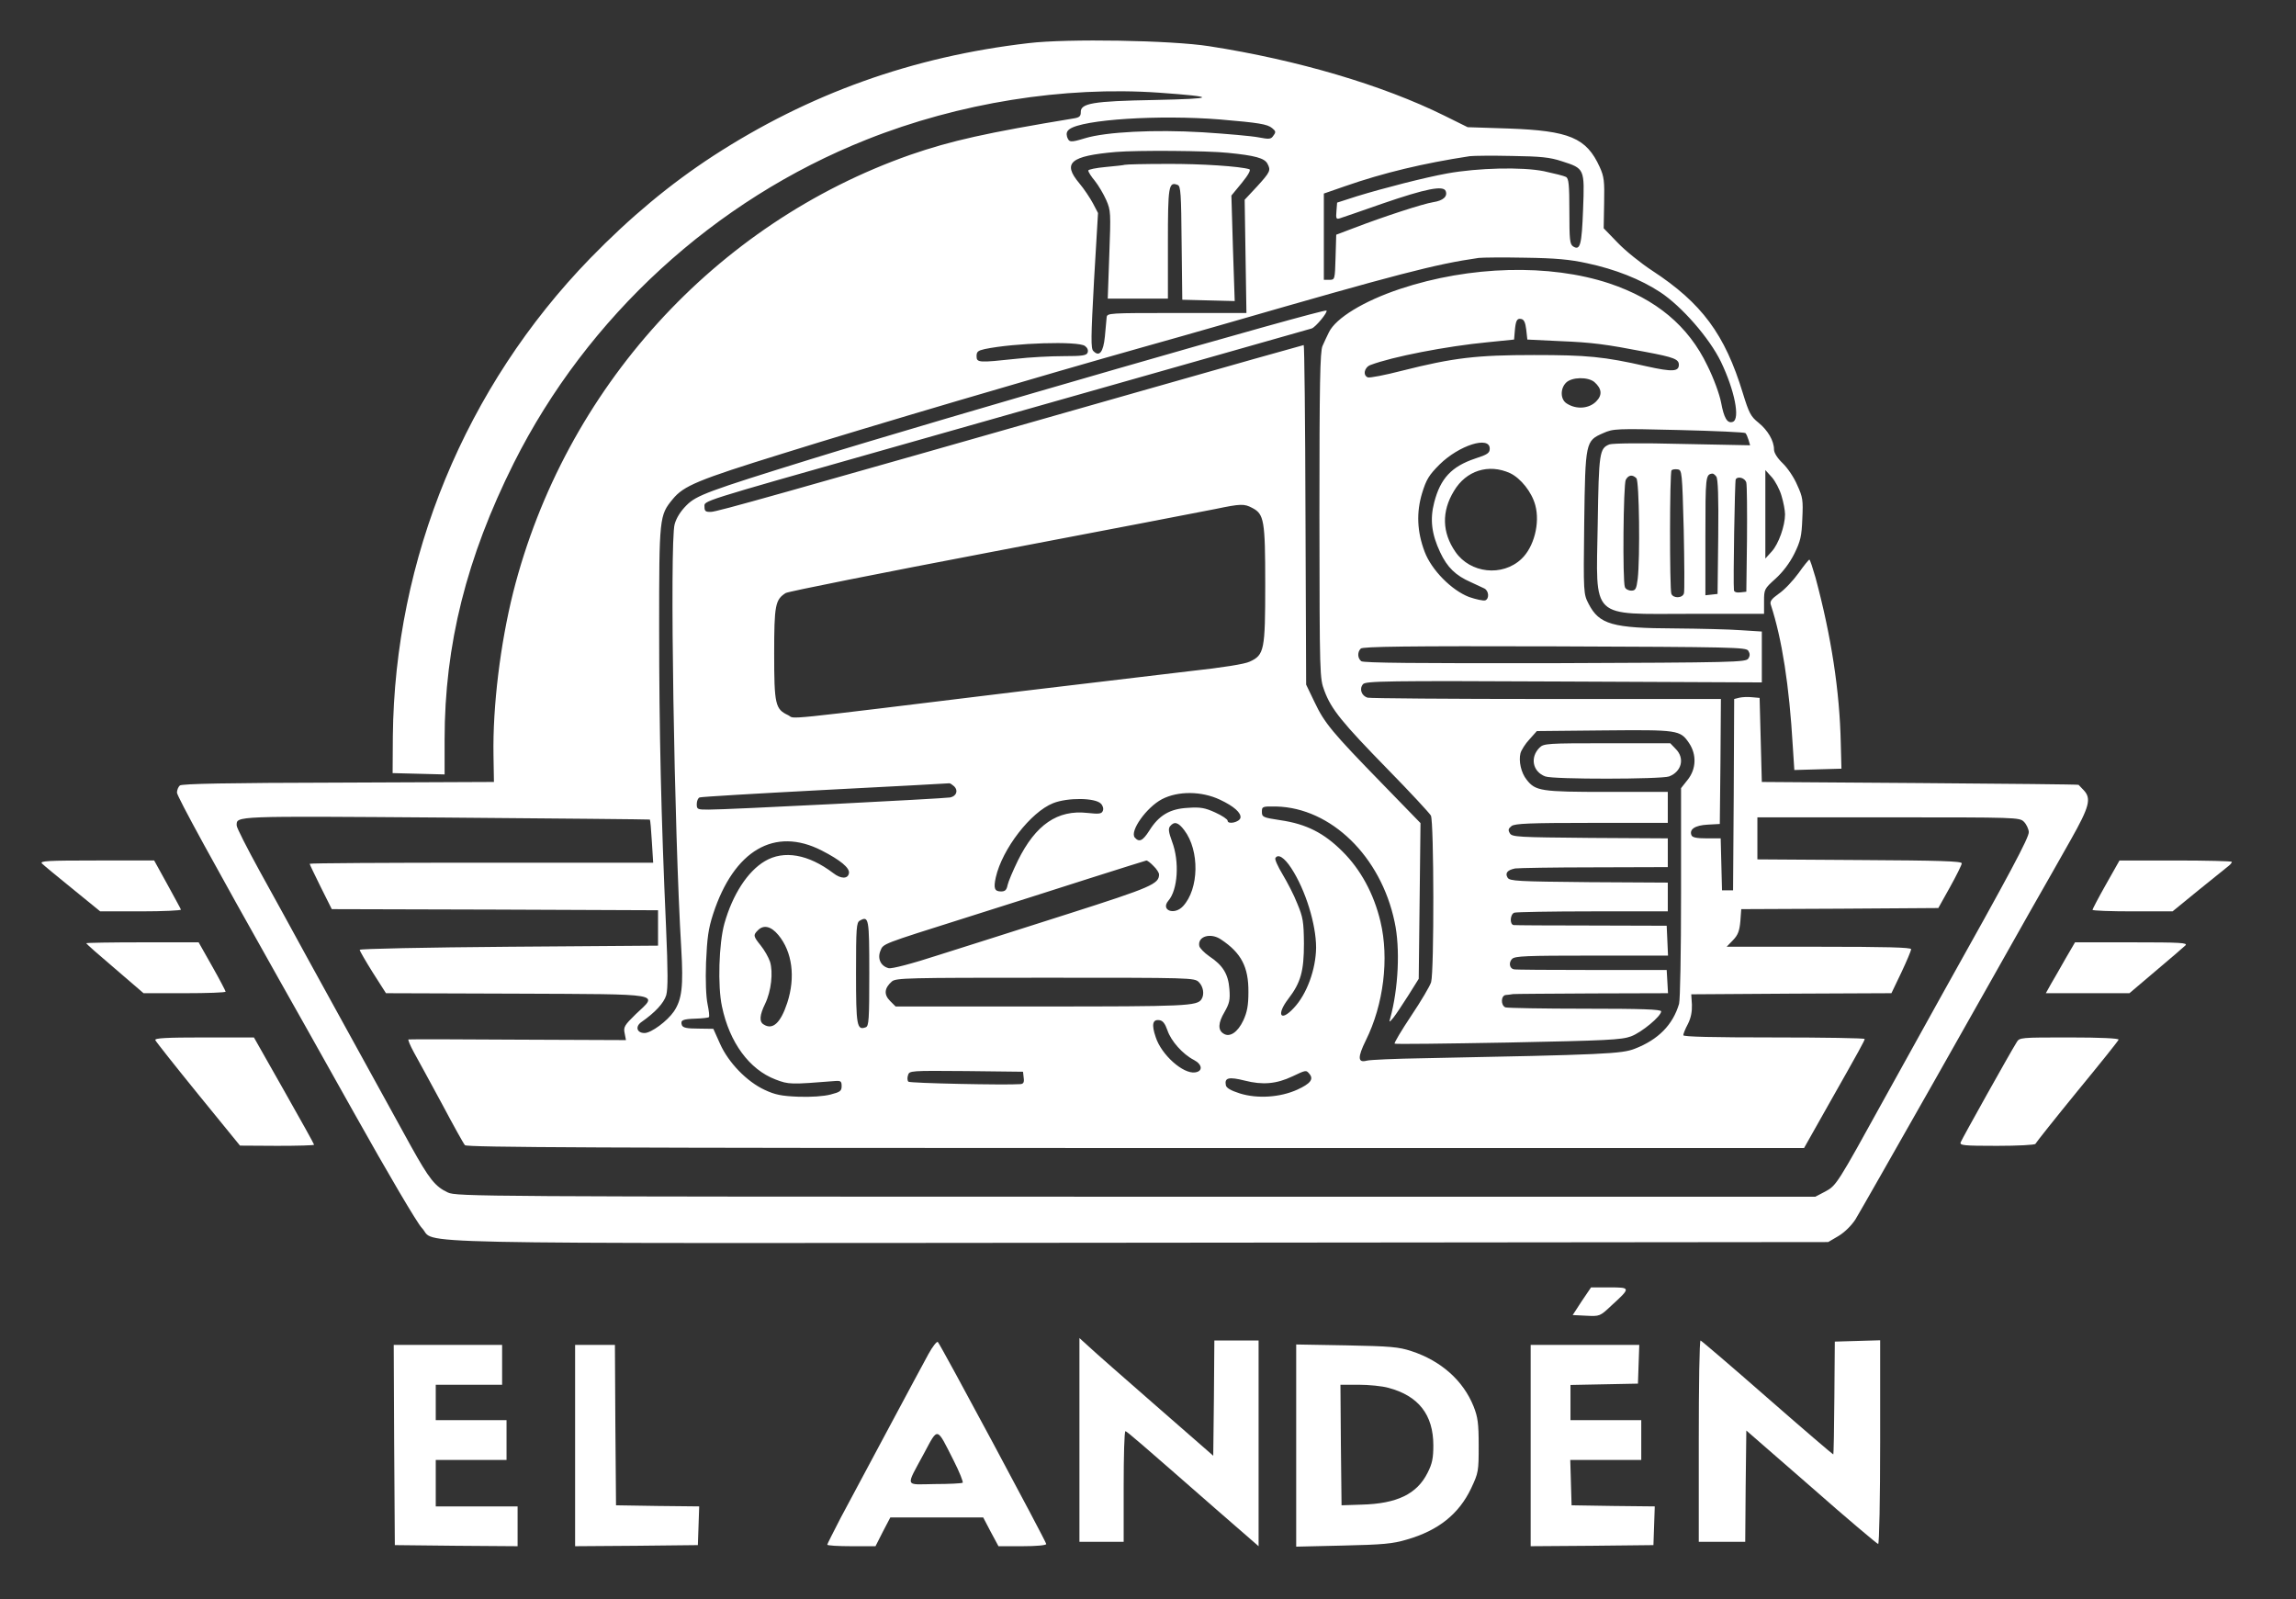
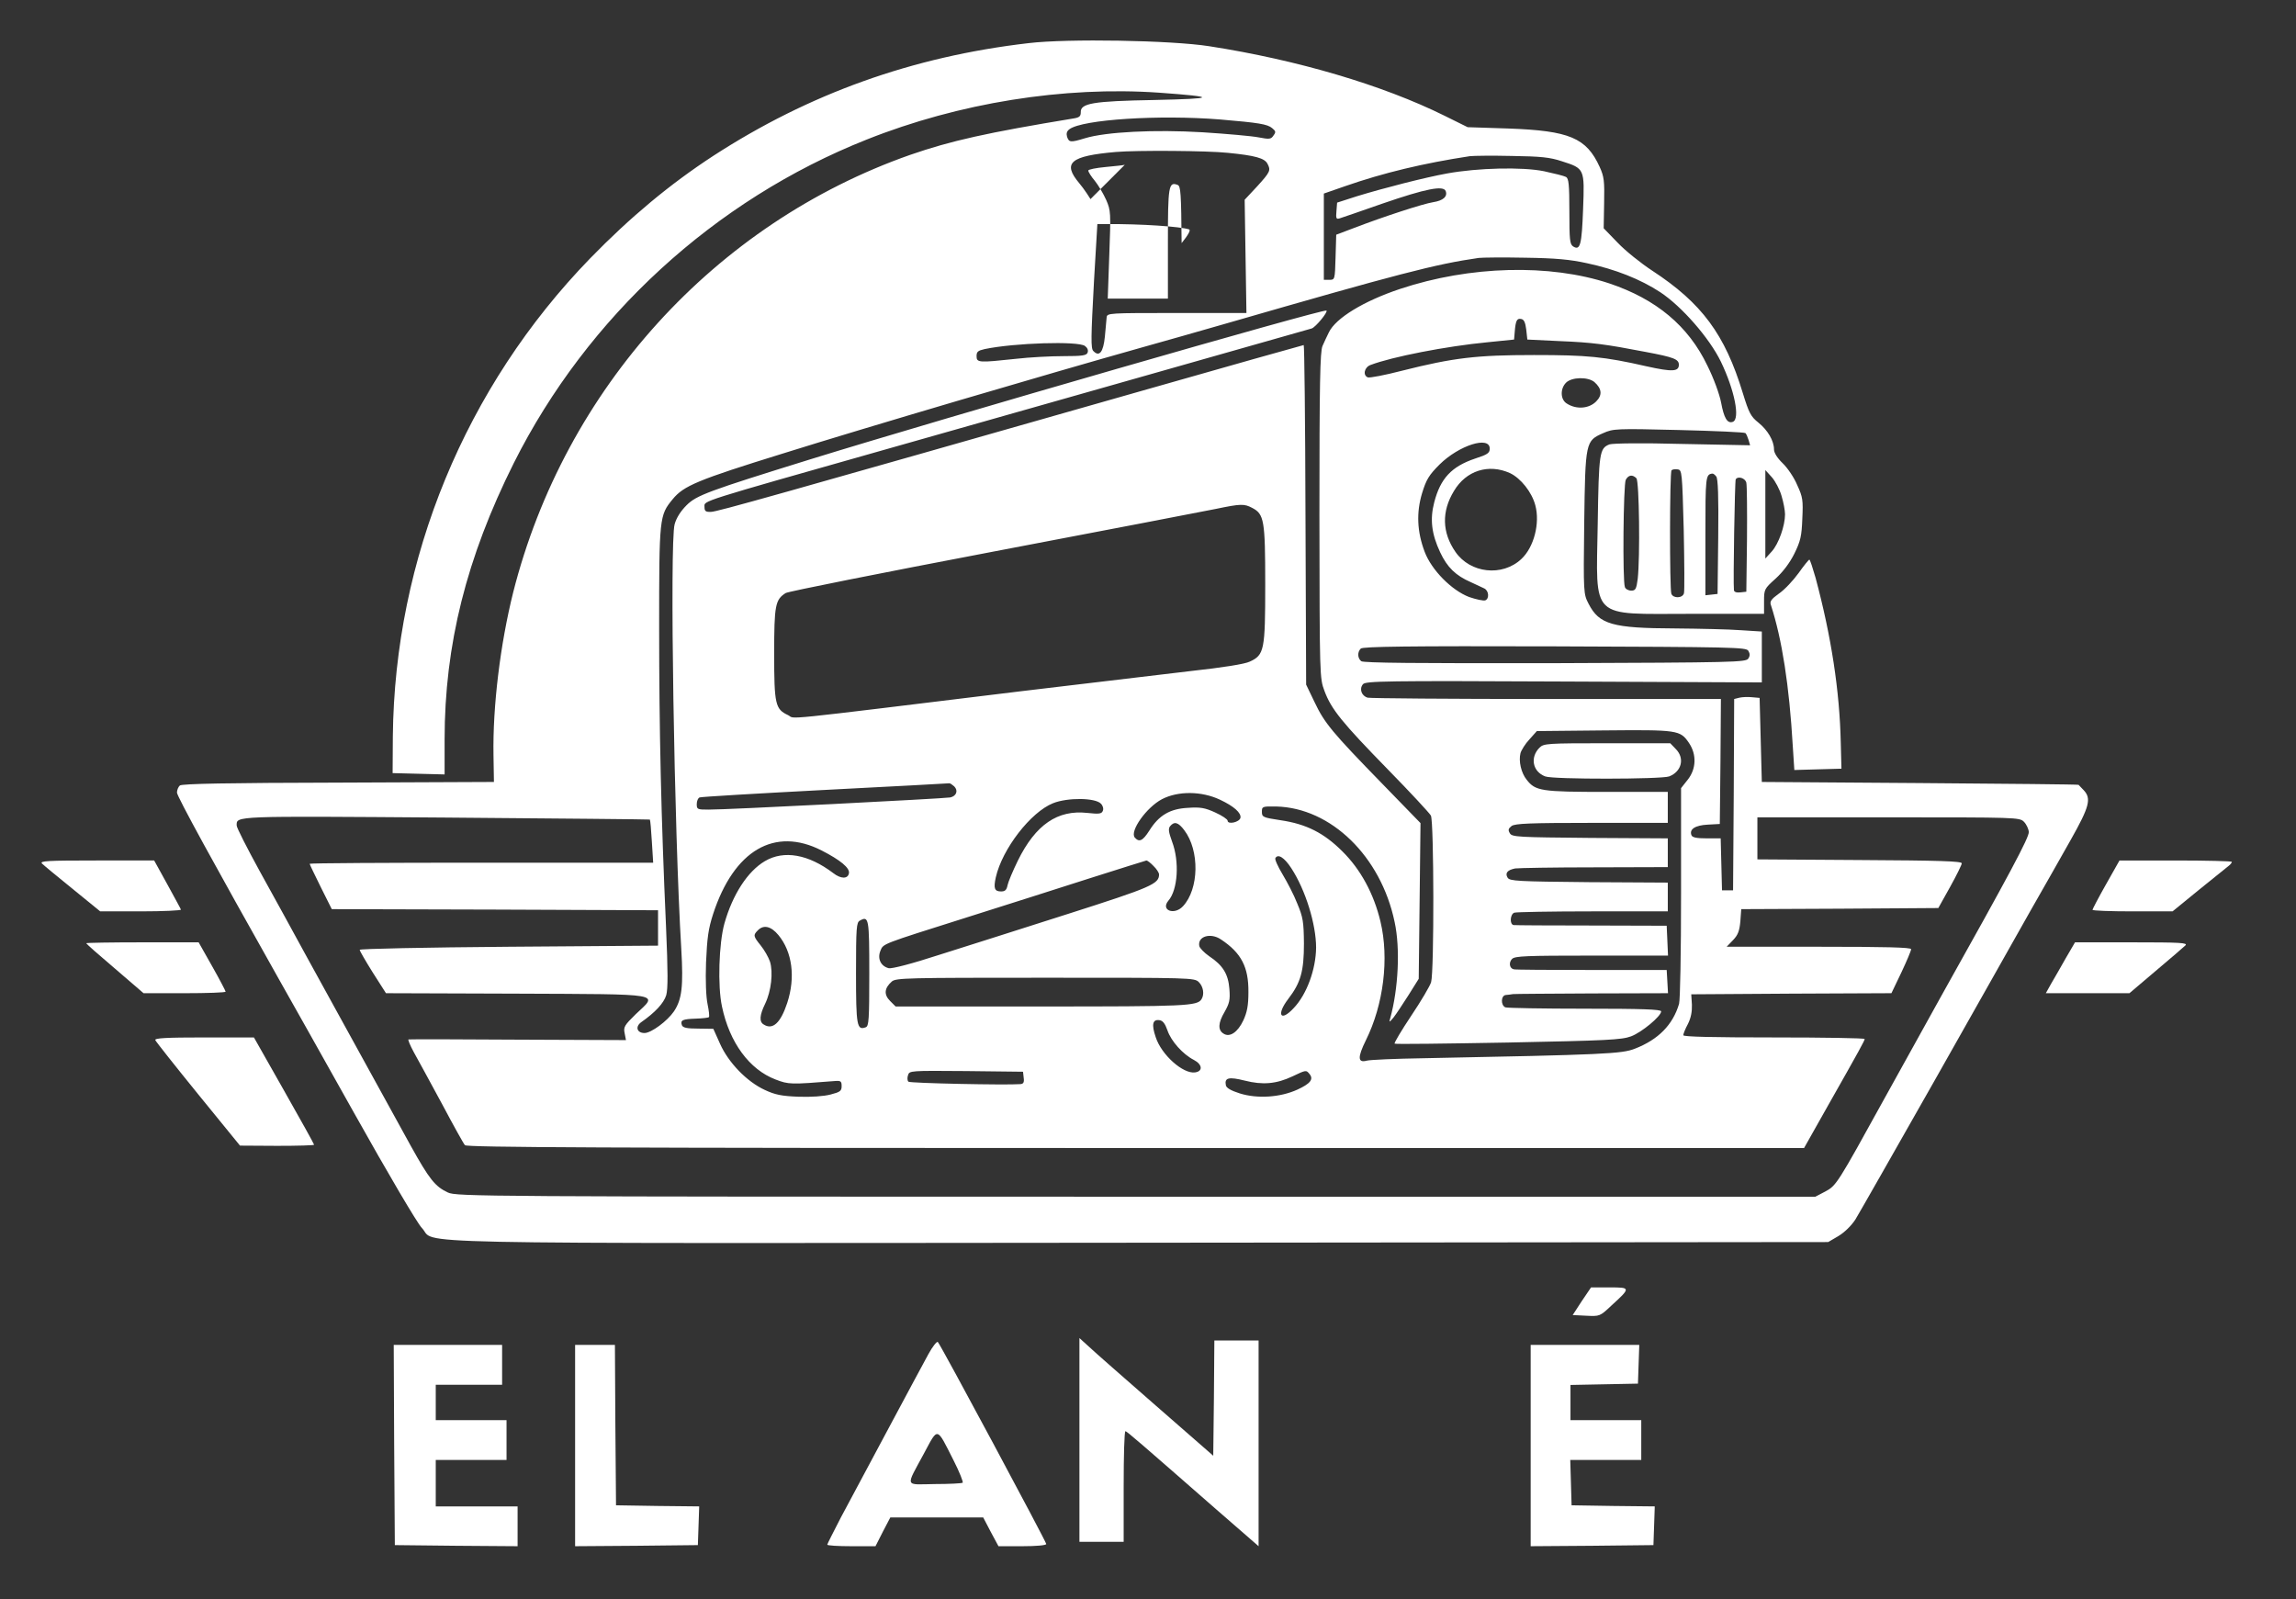
<svg xmlns="http://www.w3.org/2000/svg" version="1.0" width="1038pt" height="723pt" viewBox="0 0 1038 723" preserveAspectRatio="xMidYMid meet">
  <rect x="0" y="0" width="1038" height="723" fill="#333333" stroke="none" />
  <g transform="translate(0,723) scale(0.1,-0.1)" fill="#FFFFFF" stroke="none">
    <path d="M4650 7035 c-526 -61 -993 -229 -1426 -510 -196 -128 -375 -277 -556 -463 -564 -581 -884 -1357 -892 -2161 l-1 -166 117 -3 118 -3 0 158 c0 428 99 822 313 1250 332 661 907 1189 1595 1462 417 166 892 242 1322 212 265 -19 260 -27 -20 -33 -281 -5 -336 -15 -334 -56 0 -17 -6 -23 -30 -27 -395 -65 -556 -101 -741 -165 -883 -310 -1562 -1058 -1795 -1978 -58 -232 -93 -515 -89 -737 l2 -120 -703 -3 c-499 -1 -707 -5 -717 -13 -7 -6 -13 -21 -13 -32 0 -17 169 -325 460 -842 38 -66 190 -338 340 -605 154 -275 287 -501 307 -521 72 -75 -221 -70 3248 -67 l3110 3 46 27 c28 17 58 46 77 75 16 26 177 309 358 628 180 319 375 663 432 765 58 102 141 247 184 324 84 149 94 186 58 224 -12 12 -22 23 -23 24 -1 2 -324 5 -717 8 l-715 5 -5 190 -5 190 -34 3 c-19 2 -44 1 -57 -2 l-24 -6 -2 -433 -3 -432 -25 0 -25 0 -3 117 -3 118 -63 0 c-46 0 -65 4 -69 14 -11 27 16 45 73 48 l55 3 3 283 2 282 -787 0 c-434 0 -798 3 -810 6 -28 8 -39 40 -21 61 12 14 98 16 908 12 l895 -4 0 115 0 115 -95 6 c-52 4 -186 7 -297 8 -284 1 -343 18 -391 111 -23 45 -24 46 -20 365 5 369 6 372 86 407 45 20 57 21 342 14 162 -4 298 -10 301 -14 4 -4 10 -18 14 -31 l7 -24 -305 6 c-188 5 -315 3 -331 -2 -45 -18 -48 -36 -53 -360 -7 -438 -39 -406 422 -406 l330 0 0 56 c0 55 1 57 52 103 34 31 64 71 85 113 28 57 33 79 36 158 4 84 2 98 -23 152 -14 34 -44 78 -66 99 -24 23 -39 47 -39 62 0 39 -28 87 -70 121 -35 28 -43 43 -71 134 -81 266 -186 407 -409 553 -52 34 -123 91 -157 127 l-63 65 2 114 c2 99 0 119 -20 163 -60 132 -137 164 -412 174 l-185 6 -105 52 c-279 138 -664 252 -1063 314 -172 27 -641 35 -817 14z m865 -345 c176 -15 214 -21 236 -39 17 -14 18 -18 6 -34 -11 -17 -19 -17 -67 -8 -30 6 -144 16 -253 23 -217 13 -437 2 -532 -27 -66 -20 -72 -19 -81 7 -4 15 -1 25 11 34 60 44 405 66 680 44z m37 -151 c122 -12 165 -24 178 -49 16 -30 13 -37 -46 -102 l-57 -61 4 -256 4 -256 -315 0 c-308 0 -315 0 -317 -20 -1 -11 -5 -50 -8 -87 -7 -70 -25 -93 -52 -65 -12 11 -11 61 3 319 l18 305 -23 44 c-13 24 -40 65 -62 91 -77 92 -41 123 166 141 95 8 413 6 507 -4z m1509 -38 c103 -33 103 -33 96 -217 -6 -162 -13 -188 -45 -168 -15 10 -17 30 -17 158 0 122 -3 149 -15 156 -9 5 -54 16 -100 26 -99 20 -299 15 -437 -10 -100 -18 -287 -66 -408 -103 l-90 -29 -3 -38 c-3 -34 -1 -38 15 -33 10 3 97 33 194 67 195 67 275 83 285 56 9 -24 -11 -43 -57 -50 -45 -7 -226 -66 -356 -116 l-82 -31 -3 -102 c-3 -101 -3 -102 -28 -102 l-25 0 0 195 0 195 95 33 c175 61 355 104 565 136 17 2 102 3 190 1 131 -2 172 -6 226 -24z m114 -461 c127 -27 241 -72 331 -131 97 -64 222 -207 274 -314 62 -129 88 -259 54 -272 -25 -9 -40 17 -53 87 -7 37 -33 109 -62 167 -86 180 -232 301 -444 372 -269 89 -629 80 -945 -25 -165 -55 -291 -132 -322 -196 -9 -18 -22 -46 -29 -62 -11 -24 -14 -166 -14 -765 1 -735 1 -736 23 -795 31 -83 80 -143 287 -355 100 -102 187 -196 194 -208 14 -27 15 -704 1 -753 -5 -17 -45 -85 -90 -152 -44 -66 -78 -123 -75 -126 2 -3 233 0 512 5 447 9 514 12 557 28 48 18 136 91 136 113 0 9 -88 12 -344 12 -189 0 -351 3 -360 6 -22 9 -21 54 2 56 9 1 24 2 32 4 8 1 169 2 358 3 l343 1 -3 53 -3 52 -340 0 c-187 0 -345 1 -351 3 -20 4 -24 31 -8 47 13 13 64 15 360 15 l345 0 -3 68 -3 67 -340 1 c-187 0 -346 1 -352 2 -19 3 -16 49 3 56 9 3 168 6 355 6 l339 0 0 65 0 65 -356 2 c-325 3 -358 5 -368 20 -13 21 -1 35 34 42 14 2 175 5 358 5 l332 1 0 65 0 65 -351 2 c-327 3 -353 4 -363 21 -9 15 -7 21 8 33 16 11 80 14 363 14 l343 0 0 70 0 70 -275 0 c-299 0 -323 4 -363 55 -25 31 -37 84 -28 120 4 14 22 43 41 63 l33 37 303 3 c335 3 345 2 385 -57 35 -52 33 -117 -6 -166 l-30 -38 0 -471 c0 -276 -4 -485 -9 -504 -28 -95 -94 -162 -200 -203 -59 -23 -133 -27 -956 -43 -126 -2 -242 -7 -256 -11 -41 -11 -42 15 -4 92 80 161 106 370 66 537 -30 126 -90 236 -172 317 -83 83 -163 124 -280 141 -79 12 -84 14 -84 38 0 24 2 25 65 24 247 -6 473 -225 535 -522 26 -119 17 -302 -20 -436 -6 -19 -4 -19 15 4 11 14 41 59 67 100 l47 75 4 352 4 352 -173 178 c-227 233 -261 274 -306 369 l-38 79 -3 768 c-1 422 -5 767 -8 767 -3 0 -343 -96 -757 -214 -1642 -468 -1893 -539 -1922 -540 -25 -1 -30 3 -30 23 0 28 -36 17 825 261 453 128 1898 539 1920 545 18 6 74 74 67 81 -10 10 -1741 -489 -2332 -672 -464 -144 -516 -163 -561 -208 -27 -27 -46 -57 -54 -86 -23 -82 -2 -1388 30 -1919 10 -170 3 -229 -33 -283 -30 -44 -103 -98 -133 -98 -35 0 -43 29 -15 49 63 44 102 86 113 122 8 30 8 103 -1 312 -22 490 -31 885 -31 1348 0 501 1 509 61 582 50 61 112 87 499 207 383 120 1188 357 1625 480 94 26 265 75 380 108 776 224 945 268 1140 296 17 2 111 3 210 1 138 -2 203 -8 280 -25z m-275 -300 l5 -45 145 -7 c149 -6 208 -14 390 -49 128 -24 150 -33 150 -58 0 -31 -29 -33 -146 -7 -193 44 -269 51 -509 51 -259 0 -363 -12 -597 -71 -77 -20 -146 -33 -154 -30 -24 9 -16 46 12 56 97 37 342 85 531 103 l118 12 3 35 c4 51 10 62 29 58 13 -2 19 -16 23 -48z m-1995 -74 c11 -8 16 -19 12 -30 -5 -13 -23 -16 -110 -16 -57 0 -153 -5 -213 -12 -169 -18 -179 -18 -179 12 0 20 6 25 37 32 134 28 422 37 453 14z m2303 -163 c34 -30 37 -59 8 -88 -33 -33 -90 -37 -133 -9 -29 18 -30 67 -3 94 26 26 99 27 128 3z m-473 -301 c0 -20 -10 -27 -66 -45 -107 -36 -157 -90 -185 -198 -20 -77 -12 -143 27 -226 32 -68 70 -105 139 -135 25 -12 52 -24 60 -28 21 -10 24 -46 5 -54 -8 -3 -41 4 -73 15 -79 30 -170 122 -201 204 -35 92 -38 178 -12 265 19 62 31 82 79 130 88 87 227 131 227 72z m92 -111 c48 -23 98 -85 114 -145 22 -81 -6 -190 -63 -243 -86 -81 -231 -65 -298 32 -61 88 -63 183 -7 275 55 93 157 125 254 81z m785 -256 c3 -148 4 -278 1 -287 -6 -23 -49 -24 -57 -2 -8 22 -8 549 1 558 4 4 16 6 28 4 19 -3 20 -11 27 -273z m442 154 c9 -29 16 -67 16 -84 0 -52 -29 -134 -60 -168 l-29 -32 0 200 0 200 29 -32 c16 -18 36 -56 44 -84z m-295 87 c8 -9 11 -90 9 -272 l-3 -259 -27 -3 -28 -3 0 270 c0 267 1 276 31 280 4 1 12 -5 18 -13z m-361 -8 c13 -13 17 -358 6 -455 -6 -46 -10 -53 -29 -53 -13 0 -26 7 -29 16 -11 28 -7 464 4 485 12 22 30 25 48 7z m497 -20 c3 -13 4 -129 3 -258 l-3 -235 -27 -3 c-18 -2 -28 2 -29 10 -4 35 4 494 8 501 10 16 43 6 48 -15z m-2234 -114 c54 -28 59 -55 59 -346 0 -297 -4 -319 -70 -349 -22 -11 -123 -27 -270 -43 -129 -15 -473 -56 -765 -91 -1131 -138 -1015 -126 -1052 -108 -58 27 -63 48 -63 278 0 220 5 244 52 274 11 7 433 91 937 187 504 96 957 183 1006 193 115 24 130 24 166 5z m2243 -646 c8 -13 8 -23 0 -35 -10 -17 -65 -18 -874 -21 -629 -1 -866 1 -876 9 -17 14 -18 41 -2 57 9 9 212 12 876 10 811 -3 866 -4 876 -20z m-3590 -613 c19 -19 10 -44 -18 -50 -26 -5 -1019 -56 -1093 -55 -50 0 -53 1 -53 25 0 14 6 28 13 30 6 3 262 18 567 34 305 16 558 29 562 30 4 0 13 -6 22 -14z m1201 -60 c64 -30 97 -60 93 -82 -4 -20 -58 -32 -58 -13 0 6 -25 23 -56 37 -46 21 -67 25 -123 21 -82 -4 -132 -34 -175 -103 -30 -47 -46 -54 -66 -31 -23 29 53 136 123 173 73 38 179 37 262 -2z m-538 -18 c9 -9 13 -23 9 -32 -5 -14 -16 -16 -70 -10 -135 15 -234 -53 -314 -215 -23 -47 -44 -97 -47 -112 -4 -21 -11 -28 -29 -28 -30 0 -35 14 -24 64 29 128 158 295 259 335 65 26 190 25 216 -2z m-2039 -72 c2 -2 6 -46 9 -99 l6 -96 -777 0 c-427 0 -776 -2 -776 -5 0 -3 23 -50 50 -105 l50 -100 738 -2 737 -3 0 -80 0 -80 -675 -5 c-374 -3 -675 -9 -674 -14 0 -4 27 -51 59 -102 l60 -94 590 -2 c678 -3 640 3 539 -93 -51 -50 -56 -58 -50 -86 l6 -31 -488 2 c-268 2 -491 2 -495 1 -4 0 7 -27 24 -58 18 -32 75 -137 127 -233 51 -96 98 -181 104 -187 8 -10 621 -13 3032 -13 l3022 0 106 188 c148 261 168 298 168 305 0 4 -184 7 -410 7 -277 0 -410 3 -410 10 0 6 9 29 21 51 14 28 19 56 18 87 l-3 47 453 3 452 2 45 94 c24 51 44 98 44 105 0 8 -113 11 -417 11 l-417 0 29 30 c22 23 29 41 33 85 l4 55 446 2 445 3 53 95 c29 52 53 101 53 107 1 10 -101 13 -461 15 l-463 3 0 95 0 95 592 0 c581 0 593 0 613 -20 11 -11 21 -32 22 -46 2 -24 -84 -185 -397 -744 -61 -110 -176 -317 -255 -460 -214 -388 -218 -395 -269 -422 l-44 -23 -3071 0 c-2968 0 -3072 1 -3111 19 -58 27 -84 60 -168 211 -275 500 -363 659 -465 845 -63 116 -161 294 -218 397 -57 104 -104 196 -104 206 0 44 -23 43 945 36 506 -4 921 -8 923 -9z m2416 -48 c70 -92 67 -266 -6 -344 -39 -42 -102 -18 -66 25 43 49 51 177 17 267 -16 44 -18 59 -9 70 19 23 37 18 64 -18z m-1639 -92 c84 -43 128 -79 123 -103 -5 -26 -36 -26 -71 1 -112 85 -223 105 -309 54 -78 -46 -146 -151 -183 -282 -25 -90 -31 -283 -11 -375 34 -163 124 -285 242 -330 60 -23 68 -23 269 -7 26 2 30 -1 30 -23 0 -22 -7 -27 -50 -38 -30 -8 -88 -12 -145 -10 -77 3 -106 9 -153 31 -80 37 -164 123 -202 209 l-30 67 -68 1 c-52 0 -69 4 -74 15 -8 23 2 28 62 30 31 1 58 4 60 7 3 3 0 29 -6 58 -7 33 -10 106 -7 189 5 111 10 151 32 219 94 288 278 396 491 287z m2123 -80 c64 -98 112 -253 112 -359 -1 -98 -42 -211 -101 -273 -60 -65 -80 -31 -25 41 57 74 71 126 71 251 -1 98 -4 118 -30 180 -15 39 -46 98 -67 133 -21 35 -36 68 -32 73 12 20 40 3 72 -46z m-623 10 c14 -13 25 -31 25 -38 0 -43 -34 -58 -410 -178 -206 -66 -468 -149 -582 -185 -129 -42 -216 -64 -230 -61 -36 9 -52 43 -38 78 14 34 0 28 395 153 165 52 413 131 550 175 138 44 254 80 258 81 4 0 19 -11 32 -25z m-1285 -485 c0 -210 -2 -239 -16 -244 -40 -15 -44 6 -44 245 0 204 2 229 17 237 41 23 43 11 43 -238z m-411 173 c63 -76 78 -191 40 -307 -30 -91 -66 -124 -107 -97 -20 12 -18 42 7 93 28 58 37 143 22 191 -7 20 -25 52 -42 73 -34 42 -34 47 -13 68 26 27 60 19 93 -21z m2001 -20 c92 -61 125 -125 124 -238 0 -61 -6 -91 -23 -128 -25 -53 -61 -78 -89 -60 -27 16 -25 49 4 98 22 39 26 54 22 104 -5 67 -29 107 -91 148 -23 16 -43 37 -45 46 -9 44 51 62 98 30z m-100 -193 c20 -20 26 -55 12 -77 -19 -31 -70 -33 -723 -33 l-660 0 -25 25 c-29 29 -26 58 8 88 19 16 67 17 694 17 661 0 674 0 694 -20z m-142 -218 c16 -48 69 -108 120 -134 38 -20 41 -51 5 -56 -54 -8 -152 79 -178 159 -20 58 -14 82 17 77 15 -2 25 -15 36 -46z m-650 -214 c3 -21 -1 -28 -15 -29 -65 -5 -500 4 -506 11 -5 4 -6 18 -2 29 6 21 9 21 263 19 l257 -3 3 -27z m1292 17 c20 -24 4 -44 -55 -71 -77 -35 -180 -42 -260 -17 -41 13 -61 25 -63 37 -7 34 13 39 85 21 82 -21 144 -15 216 19 63 30 62 29 77 11z" />
-     <path d="M5085 6485 c-5 -2 -45 -6 -87 -10 -43 -4 -78 -11 -78 -16 0 -6 13 -27 30 -47 16 -20 39 -59 51 -86 21 -48 21 -58 14 -248 l-7 -198 136 0 136 0 0 249 c0 260 3 281 44 265 14 -5 16 -38 18 -263 l3 -256 118 -3 119 -3 -8 239 -7 238 47 57 c30 37 42 59 34 62 -41 13 -217 25 -373 24 -99 0 -184 -2 -190 -4z" />
+     <path d="M5085 6485 c-5 -2 -45 -6 -87 -10 -43 -4 -78 -11 -78 -16 0 -6 13 -27 30 -47 16 -20 39 -59 51 -86 21 -48 21 -58 14 -248 l-7 -198 136 0 136 0 0 249 c0 260 3 281 44 265 14 -5 16 -38 18 -263 c30 37 42 59 34 62 -41 13 -217 25 -373 24 -99 0 -184 -2 -190 -4z" />
    <path d="M6960 3850 c-44 -44 -31 -109 26 -130 35 -14 525 -13 560 0 57 22 72 83 29 125 l-24 25 -286 0 c-270 0 -286 -1 -305 -20z" />
    <path d="M8131 4639 c-24 -33 -63 -75 -88 -92 -35 -25 -43 -36 -37 -52 50 -153 83 -363 99 -638 l7 -108 106 3 107 3 -3 115 c-5 237 -43 483 -114 748 -13 45 -25 82 -28 82 -3 0 -25 -27 -49 -61z" />
    <path d="M190 3326 c8 -8 71 -60 139 -115 l124 -101 184 0 c102 0 183 4 181 8 -1 4 -30 56 -62 115 l-59 107 -261 0 c-224 0 -258 -2 -246 -14z" />
    <path d="M9521 3232 c-34 -60 -61 -112 -61 -115 0 -4 82 -7 181 -7 l181 0 120 98 c66 53 126 102 134 108 8 6 14 14 14 18 0 3 -114 6 -254 6 l-254 0 -61 -108z" />
    <path d="M390 2966 c0 -3 58 -54 130 -115 l129 -111 186 0 c102 0 185 3 185 7 0 3 -27 55 -61 115 l-61 108 -254 0 c-140 0 -254 -2 -254 -4z" />
    <path d="M9339 2898 c-23 -40 -52 -92 -66 -115 l-24 -43 189 0 189 0 119 101 c65 55 126 107 134 115 12 12 -21 14 -242 14 l-257 0 -42 -72z" />
    <path d="M702 2528 c3 -7 90 -117 194 -245 l189 -232 168 -1 c92 0 167 2 167 5 0 3 -61 113 -136 245 l-136 240 -225 0 c-172 0 -224 -3 -221 -12z" />
-     <path d="M9117 2518 c-29 -46 -247 -436 -253 -452 -5 -14 12 -16 164 -16 94 0 172 4 174 9 2 5 86 111 188 236 102 124 187 230 188 235 2 6 -83 10 -222 10 -223 0 -226 0 -239 -22z" />
    <path d="M7151 1348 l-41 -63 61 -3 c61 -3 62 -3 113 45 90 82 89 83 -8 83 l-83 0 -42 -62z" />
    <path d="M4880 721 l0 -461 100 0 100 0 0 250 c0 138 3 250 8 250 7 -1 57 -44 410 -353 l192 -167 0 465 0 465 -100 0 -100 0 -2 -260 -3 -261 -260 227 c-143 125 -279 244 -302 266 l-43 39 0 -460z" />
    <path d="M4197 1108 c-38 -69 -297 -554 -396 -739 -33 -64 -61 -119 -61 -122 0 -4 49 -7 109 -7 l109 0 33 65 34 65 210 0 210 0 34 -65 35 -65 108 0 c62 0 108 4 108 10 0 10 -477 900 -490 913 -4 5 -24 -20 -43 -55z m114 -480 c27 -53 45 -99 41 -101 -4 -3 -60 -6 -126 -6 -138 -2 -133 -18 -49 138 65 121 56 123 134 -31z" />
-     <path d="M7680 715 l0 -455 105 0 105 0 2 252 3 251 294 -256 c161 -142 298 -257 302 -257 5 0 9 207 9 460 l0 461 -102 -3 -103 -3 -2 -253 c-1 -140 -3 -255 -5 -257 -1 -1 -136 114 -298 256 -162 142 -298 258 -302 259 -5 0 -8 -205 -8 -455z" />
    <path d="M1782 698 l3 -453 278 -3 277 -2 0 90 0 90 -185 0 -185 0 0 105 0 105 160 0 160 0 0 90 0 90 -160 0 -160 0 0 80 0 80 150 0 150 0 0 90 0 90 -245 0 -245 0 2 -452z" />
    <path d="M2600 695 l0 -455 278 2 277 3 3 87 3 88 -188 2 -188 3 -3 363 -2 362 -90 0 -90 0 0 -455z" />
-     <path d="M5860 695 l0 -457 213 5 c178 4 224 8 287 27 143 41 236 116 291 232 33 70 34 77 34 193 0 101 -4 129 -23 177 -47 117 -147 206 -281 250 -58 19 -94 22 -293 26 l-228 4 0 -457z m417 261 c136 -36 203 -122 203 -260 0 -57 -5 -83 -26 -124 -48 -96 -138 -140 -299 -144 l-90 -3 -3 273 -2 272 82 0 c46 0 107 -6 135 -14z" />
    <path d="M6920 695 l0 -455 278 2 277 3 3 87 3 88 -188 2 -188 3 -3 103 -3 102 161 0 160 0 0 90 0 90 -160 0 -160 0 0 80 0 79 153 3 152 3 3 88 3 87 -246 0 -245 0 0 -455z" />
  </g>
</svg>